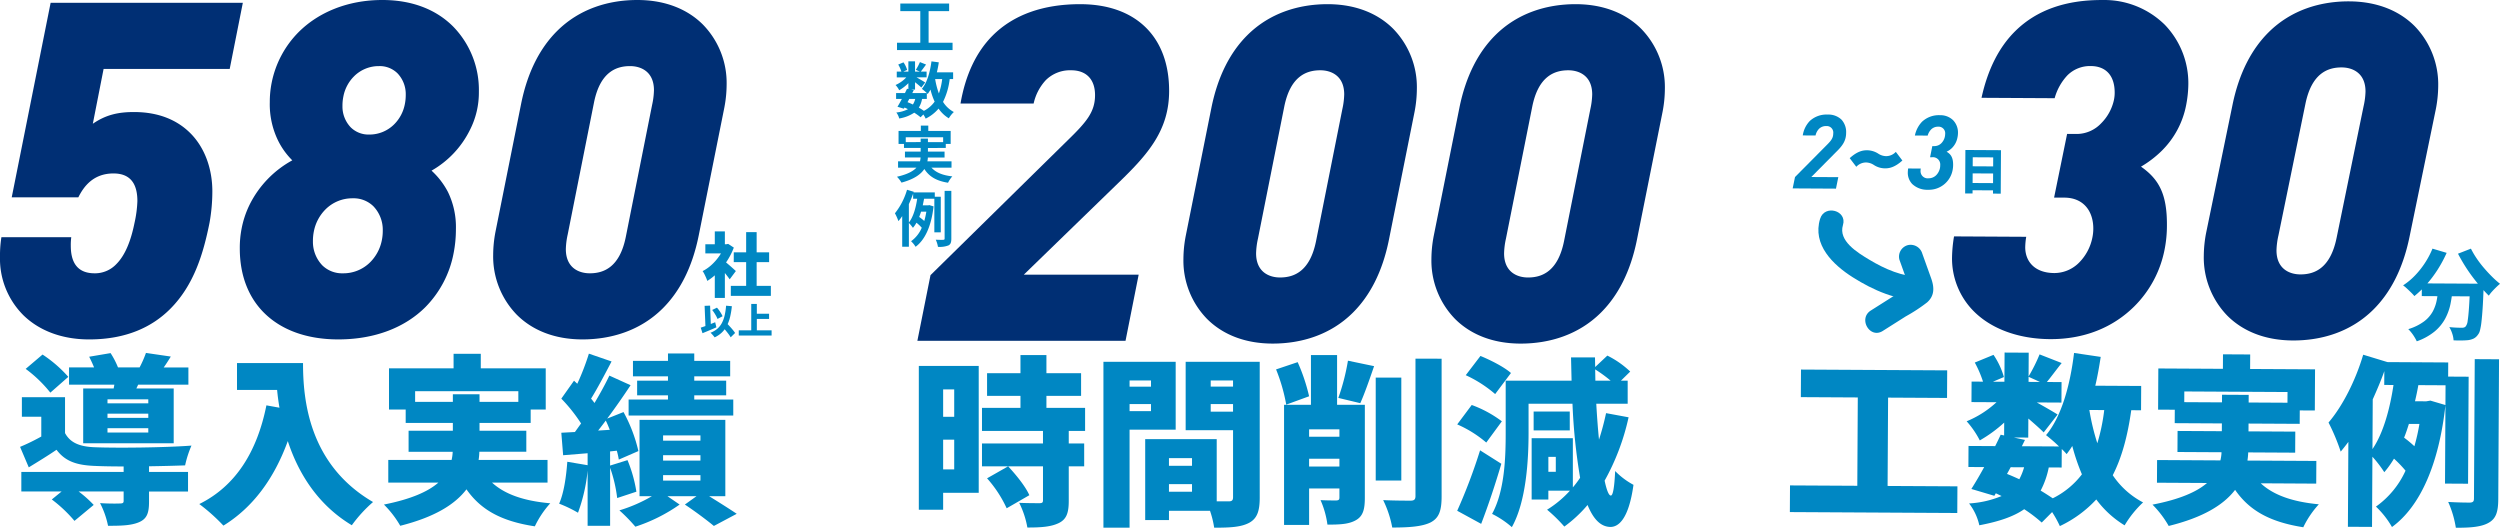
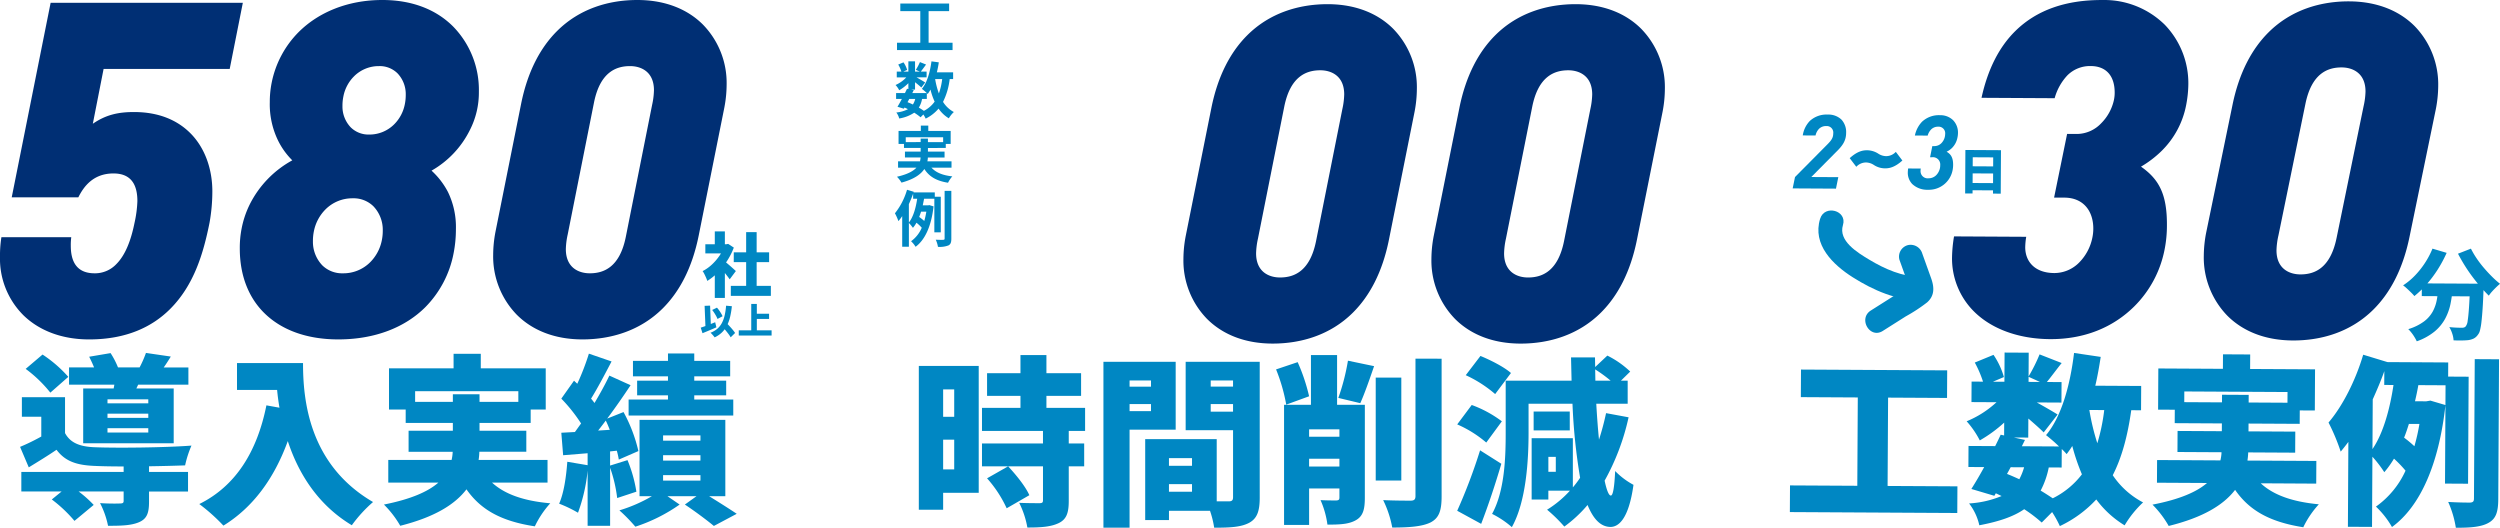
<svg xmlns="http://www.w3.org/2000/svg" width="706.76" height="149.194">
  <defs>
    <clipPath id="a">
      <path fill="none" d="M0 0h200.76v149.194H0z" />
    </clipPath>
    <clipPath id="b">
      <path fill="#0087c3" d="M0 0h218.135v148.897H0z" />
    </clipPath>
    <clipPath id="c">
      <path fill="#0087c3" d="M0 0h217.667v148.179H0z" />
    </clipPath>
  </defs>
  <g>
    <g>
      <g clip-path="url(#a)" transform="translate(506)">
        <path fill="#002f74" d="M51.928 87.933a21.156 21.156 0 0 1-6.078-15.275 39.733 39.733 0 0 1 .562-5.828l20.409.113a19.805 19.805 0 0 0-.281 2.914c-.022 3.975 2.61 7.3 8.176 7.334a9.856 9.856 0 0 0 7.107-3.009 13.851 13.851 0 0 0 3.683-6.937 12.642 12.642 0 0 0 .279-2.583c.026-4.771-2.6-8.761-8.168-8.792l-2.916-.016 3.678-18 2.916.016a9.549 9.549 0 0 0 6.71-3.011 13.349 13.349 0 0 0 3.615-6.606 10.127 10.127 0 0 0 .21-1.987c.028-5.169-2.741-7.569-6.717-7.591a9.028 9.028 0 0 0-6.641 2.614 15.356 15.356 0 0 0-3.614 6.474l-20.674-.114c1.768-8.075 4.983-14.352 9.514-18.833 6.063-6 14.363-8.867 24.7-8.81a24.376 24.376 0 0 1 17.589 6.984 23.769 23.769 0 0 1 6.667 16.736 32.651 32.651 0 0 1-.63 6.027 24.663 24.663 0 0 1-6.9 12.884 29.5 29.5 0 0 1-5.856 4.474c5.149 3.607 7.379 7.86 7.33 16.607a34.609 34.609 0 0 1-.7 7.021 30.966 30.966 0 0 1-8.57 15.921c-6 5.93-14.1 9.265-23.774 9.212-8.88-.049-16.617-2.875-21.625-7.939" />
        <path fill="#002f74" d="M123.622 89.191a23.62 23.62 0 0 1-6.6-16.934 35.124 35.124 0 0 1 .7-6.623l7.422-36.008c1.907-9.267 5.589-15.939 10.253-20.552 6.4-6.326 14.693-8.732 22.777-8.687s14.3 2.8 18.516 7.06a23.622 23.622 0 0 1 6.6 16.935 35.1 35.1 0 0 1-.7 6.623l-7.422 36.008c-1.906 9.267-5.588 15.939-10.253 20.552-6.4 6.326-14.693 8.732-22.777 8.687s-14.3-2.8-18.515-7.061m20.672-11.615c3.976.022 8.491-1.676 10.262-10.281l7.627-37.2a21.14 21.14 0 0 0 .554-4.172c.029-5.3-3.674-6.846-6.721-6.862-3.976-.022-8.492 1.676-10.262 10.281l-7.628 37.2a21.167 21.167 0 0 0-.553 4.172c-.03 5.3 3.673 6.845 6.721 6.862" />
        <path fill="#0087c3" d="m181.67 70.291 4.007 1.193a35.836 35.836 0 0 1-2.52 4.7 32.983 32.983 0 0 1-3.144 4.191 28.163 28.163 0 0 1-3.46 3.325 11.381 11.381 0 0 0-.914-.994q-.582-.574-1.192-1.136a11.759 11.759 0 0 0-1.082-.9 18.754 18.754 0 0 0 3.332-2.755 24.023 24.023 0 0 0 2.848-3.579 23.713 23.713 0 0 0 2.126-4.043m1.7 10.906 4.041.023a38.94 38.94 0 0 1-.625 4.581 15.6 15.6 0 0 1-1.495 4.226 12.4 12.4 0 0 1-2.96 3.634 16.685 16.685 0 0 1-5.1 2.828 12.985 12.985 0 0 0-.634-1.174 12.426 12.426 0 0 0-.857-1.245 9.369 9.369 0 0 0-.914-1.022 14.46 14.46 0 0 0 4.471-2.191 8.931 8.931 0 0 0 2.468-2.829 11.3 11.3 0 0 0 1.133-3.283q.316-1.74.466-3.55m-4.7-1.085 14.826.082-.02 3.594-14.826-.082Zm13.627.075 3.873.021q-.031.585-.033.961a5.024 5.024 0 0 1-.031.6q-.1 3.149-.253 5.405t-.328 3.774a17.515 17.515 0 0 1-.417 2.423 3.088 3.088 0 0 1-.634 1.32 3.225 3.225 0 0 1-1.19 1.039 5.659 5.659 0 0 1-1.466.424q-.726.08-1.854.1t-2.327-.041a6.853 6.853 0 0 0-.366-1.869 8.685 8.685 0 0 0-.84-1.872q1.114.117 2.062.151t1.477.036a2.09 2.09 0 0 0 .628-.08 1.1 1.1 0 0 0 .489-.332 3.142 3.142 0 0 0 .538-1.572q.2-1.238.369-3.649t.3-6.171Zm.25-9.892a23.54 23.54 0 0 0 1.56 2.67 28.981 28.981 0 0 0 2.047 2.7q1.121 1.317 2.3 2.493a26.676 26.676 0 0 0 2.316 2.075q-.477.388-1.092.983t-1.164 1.206a10.033 10.033 0 0 0-.912 1.165q-1.164-1.148-2.355-2.521t-2.339-2.911q-1.148-1.539-2.17-3.189t-1.849-3.243Z" />
        <path fill="#0087c3" d="m47.372 137.49-.042 7.538L0 144.766l.042-7.538 19.025.105.138-24.973-16.1-.089.043-7.795 41.331.229-.043 7.795-16.665-.092-.141 24.975Z" />
        <path fill="#0087c3" d="M96.513 115.967c-1.014 7.225-2.638 13.318-5.23 18.381a23.322 23.322 0 0 0 8.572 7.688 29.274 29.274 0 0 0-5.215 6.484 28.184 28.184 0 0 1-8.013-7.326 33.4 33.4 0 0 1-10.3 7.533 30.32 30.32 0 0 0-2.184-3.961l-2.939 2.959a40.334 40.334 0 0 0-4.953-3.771c-3.089 2.137-7.2 3.5-12.691 4.545a15.573 15.573 0 0 0-2.889-6.17 28.436 28.436 0 0 0 9.191-2.1c-.563-.259-1.074-.519-1.637-.778l-.414.716-6.5-1.934a113.806 113.806 0 0 0 3.624-6.185l-4.461-.025.033-5.948 7.538.042q.856-1.688 1.556-3.222l.973.211.02-3.641a38.2 38.2 0 0 1-6.9 5.039 25.366 25.366 0 0 0-3.714-5.405 28.108 28.108 0 0 0 8.44-5.389l-7.077-.039.032-5.794 3.231.018a30.741 30.741 0 0 0-2.329-5.4l5.294-2.176a21.592 21.592 0 0 1 2.94 6.273l-3.084 1.316 3.23.018.046-8.256 6.82.038-.037 6.717a47.053 47.053 0 0 0 3.112-6.238l6.243 2.444c-1.549 1.94-3 3.932-4.183 5.362l4.153.023-.032 5.794-6.974-.038c2.25 1.243 4.959 2.8 5.878 3.417l-3.925 5.055c-1.02-1.031-2.653-2.476-4.337-3.921l-.03 5.384-4.1-.023 3.176.684-.882 1.79 10.512.058a43.118 43.118 0 0 0-3.674-3.2c4.336-5.155 6.8-14.013 7.923-23.237l7.532 1.118c-.426 2.767-.9 5.482-1.532 8.145l12.974.072-.038 6.871Zm-35.124 18.011c1.177.468 2.353.987 3.479 1.506a17.266 17.266 0 0 0 1.352-3.377l-3.795-.021Zm6.092-26.017 3.231.018-3.223-1.454Zm5.712 24.185a24.011 24.011 0 0 1-2.292 6.551c1.227.725 2.4 1.5 3.424 2.173a23.414 23.414 0 0 0 8.242-6.775 58.589 58.589 0 0 1-2.725-8.015 26.077 26.077 0 0 1-1.6 2.3 17.326 17.326 0 0 0-1.377-1.443l-.029 5.23Zm11.475-16.244a64.387 64.387 0 0 0 2.255 9.4 53.249 53.249 0 0 0 1.949-9.374Z" />
        <path fill="#0087c3" d="M133.114 136.631c3.571 3.3 8.894 5.228 16.428 5.937a26.786 26.786 0 0 0-4.395 6.488c-9.479-1.488-15.256-4.751-19.274-10.568-3.254 4.238-9.018 7.8-18.774 10.2a28.1 28.1 0 0 0-4.582-6.025c7.752-1.5 12.533-3.623 15.418-6.119l-14.153-.078.035-6.41 17.9.1a11.859 11.859 0 0 0 .32-2.306l-12.461-.069.033-5.948 12.512.069.012-2.2-13.332-.074.021-3.795-4.718-.026.065-11.64 18.255.1.023-4.1 7.691.043-.023 4.1 18.358.1-.064 11.64-4.256-.024-.021 3.795-14.46-.08-.014 2.209 13.23.073-.033 5.948-13.281-.074a17.473 17.473 0 0 1-.218 2.306l19.486.108-.035 6.41Zm-10.949-22.881.012-2.154 7.538.042-.012 2.154 10.974.061.016-3.025-29.177-.161-.016 3.025Z" />
        <path fill="#0087c3" d="m185.213 136.714.154-27.793-7.692-.043a79.906 79.906 0 0 1-.948 4.559l3.179.017 1.18-.2 4.249 1.254c-1.836 16.708-7.132 28.678-15.113 34.48a25.3 25.3 0 0 0-4.532-5.769 25.172 25.172 0 0 0 8.363-10.158 33.342 33.342 0 0 0-3.263-3.4 27.061 27.061 0 0 1-2.739 3.831 33.583 33.583 0 0 0-3.36-4.378l-.109 19.845-6.82-.038.133-24q-1.085 1.456-2.169 2.757a57.757 57.757 0 0 0-3.442-8.224c3.974-4.645 7.656-11.906 9.8-19.176l6.86 2.089 17.179.1-.022 4 5.795.032-.167 30.254Zm-20.509-9.754c3.205-4.7 4.988-11.767 5.946-18.12l-2.615-.015.022-3.9c-.937 2.661-2.08 5.322-3.274 7.982Zm10.3-7.122c-.417 1.331-.835 2.611-1.355 3.89a33.132 33.132 0 0 1 2.91 2.427 54.533 54.533 0 0 0 1.42-6.3Zm25.485-18.269-.218 39.485c-.02 3.692-.647 5.586-2.755 6.754-2.058 1.168-5.136 1.407-9.238 1.384a28.808 28.808 0 0 0-2.165-7.293c2.614.168 5.23.183 6.153.188.821-.047 1.13-.3 1.135-1.122l.218-39.434Z" />
        <path fill="#0087c3" d="m1.455 50.048 9.027-9.1c1.2-1.2 1.774-1.943 1.781-3.21a1.848 1.848 0 0 0-1.97-2.1 2.786 2.786 0 0 0-2.059.79 3.809 3.809 0 0 0-.972 1.875l-3.614-.02a7.518 7.518 0 0 1 1.975-4.07 6.93 6.93 0 0 1 5.081-1.823 5.335 5.335 0 0 1 3.869 1.406 5.19 5.19 0 0 1 1.335 3.782c-.013 2.39-1.2 3.8-2.916 5.478L6.06 50.042l7.636.042-.659 3.246-12.241-.069Z" />
        <path fill="#0087c3" d="M23.755 46.644a4.2 4.2 0 0 0-2.211-.712 3.749 3.749 0 0 0-2.761 1.223l-1.865-2.443c2.27-2.057 3.845-2.238 4.953-2.231a5.915 5.915 0 0 1 3.113.95 4.2 4.2 0 0 0 2.211.711 3.743 3.743 0 0 0 2.761-1.209l1.852 2.444c-2.256 2.042-3.845 2.223-4.938 2.217a5.754 5.754 0 0 1-3.113-.95" />
        <path fill="#0087c3" d="M34.623 52.052a4.6 4.6 0 0 1-1.279-3.315 9.242 9.242 0 0 1 .094-1.107l3.571.02a4.372 4.372 0 0 0-.062.655 2.02 2.02 0 0 0 2.276 2.1 3.04 3.04 0 0 0 2.162-.892 4.064 4.064 0 0 0 1.046-1.976 3.9 3.9 0 0 0 .077-.8 2.077 2.077 0 0 0-2.3-2.286h-.568l.63-3.144h.583a2.778 2.778 0 0 0 1.986-.834 3.734 3.734 0 0 0 .987-1.86 3.818 3.818 0 0 0 .077-.7 1.865 1.865 0 0 0-1.985-2.1 2.725 2.725 0 0 0-1.986.791 4.015 4.015 0 0 0-.971 1.729l-3.614-.02a7.952 7.952 0 0 1 2-3.88 6.941 6.941 0 0 1 5.125-1.866 5.1 5.1 0 0 1 3.694 1.434 5.031 5.031 0 0 1 1.365 3.534 6.46 6.46 0 0 1-.154 1.369 5.652 5.652 0 0 1-1.546 2.935 5.533 5.533 0 0 1-1.521 1.055c1.279.721 1.855 1.774 1.845 3.712a7.685 7.685 0 0 1-.154 1.529 6.828 6.828 0 0 1-6.967 5.514 6.129 6.129 0 0 1-4.407-1.6" />
        <path fill="#0087c3" d="m49.623 42.401 10.061.056-.068 12.29-2.188-.012.057-10.241-5.782-.032-.057 10.241-2.09-.012Zm1.384 9.33 7.343.041-.011 2.048-7.343-.041Zm.026-4.724 7.343.041-.011 2.007-7.343-.041Z" />
        <path fill="#0087c3" d="M8.555 61.845c-2.254 7.33 3.635 13 9.235 16.548 5.817 3.688 12.346 6.511 19.329 6.608 4.305.06 4.307-6.628 0-6.688-5.312-.074-10.224-2.226-14.709-4.926-3.34-2.01-8.777-5.3-7.4-9.763 1.268-4.123-5.186-5.886-6.45-1.778" />
        <path fill="#0087c3" d="m30.973 73.423 1.971 5.5a12.376 12.376 0 0 0 .966 2.71c.52.737-.7-1.006.511-1.161a6.1 6.1 0 0 0-1.278.817l-10.262 6.5c-3.627 2.3-.275 8.087 3.376 5.775l6.531-4.135a45.455 45.455 0 0 0 6.022-3.95c2.171-1.93 2.021-4.323 1.122-6.831l-2.509-7a3.431 3.431 0 0 0-4.114-2.336 3.373 3.373 0 0 0-2.336 4.114" />
      </g>
    </g>
    <g clip-path="url(#b)">
      <path fill="#002f74" d="M6.428 88.928A22.54 22.54 0 0 1-.001 72.627a32.5 32.5 0 0 1 .4-5.566h19.746a16.949 16.949 0 0 0-.133 2.386c0 4.241 1.458 7.819 6.759 7.819a8.306 8.306 0 0 0 6.1-2.584c2.452-2.452 4.108-6.428 5.169-11.729a33.237 33.237 0 0 0 .8-6.1c0-4.241-1.458-7.819-6.759-7.819-5.831 0-8.482 3.843-9.94 6.759H3.313l11-55H68.65l-3.71 18.689H29.289l-3.048 15.506c3.843-2.651 7.422-3.313 11.662-3.313 7.024 0 12.259 2.319 15.9 5.964 4.241 4.241 6.229 10.337 6.229 16.434a50.3 50.3 0 0 1-.795 8.88c-1.719 8.613-4.37 17.626-11.129 24.389-5.036 5.036-12.325 8.615-22.928 8.615-7.819 0-14.313-2.585-18.753-7.024" />
      <path fill="#002f74" d="M74.615 88.399c-4.241-4.241-6.825-10.337-6.825-18.157a28.27 28.27 0 0 1 .53-5.7 26.826 26.826 0 0 1 2.319-6.825 29.016 29.016 0 0 1 11.994-12.391 20.846 20.846 0 0 1-4.042-5.633 23.364 23.364 0 0 1-2.319-10.8 27.5 27.5 0 0 1 .53-5.5 28.018 28.018 0 0 1 7.621-14.315c5.566-5.566 13.849-9.079 23.656-9.079 8.482 0 15.241 2.717 20.012 7.488a25.646 25.646 0 0 1 7.289 18.488 23.263 23.263 0 0 1-2.584 10.867 26.966 26.966 0 0 1-10.8 11.4 21.829 21.829 0 0 1 4.639 6.03 22.636 22.636 0 0 1 2.253 10.536 34.977 34.977 0 0 1-.663 6.825 29.5 29.5 0 0 1-7.952 15.175c-5.7 5.7-14.181 9.145-24.651 9.145-8.879 0-16.1-2.651-21.006-7.554m16.5-13.386a7.974 7.974 0 0 0 5.831 2.253 10.7 10.7 0 0 0 7.753-3.181 12.047 12.047 0 0 0 3.247-6.163 13.817 13.817 0 0 0 .265-2.85 9.613 9.613 0 0 0-2.651-6.759 7.975 7.975 0 0 0-5.831-2.253 10.7 10.7 0 0 0-7.753 3.181 12.047 12.047 0 0 0-3.247 6.163 13.836 13.836 0 0 0-.265 2.85 9.612 9.612 0 0 0 2.651 6.759m8.018-39.03a7.129 7.129 0 0 0 5.235 2.054 9.869 9.869 0 0 0 7.157-2.982 10.945 10.945 0 0 0 2.916-5.566 12.993 12.993 0 0 0 .265-2.717 8.51 8.51 0 0 0-2.319-6.03 7.13 7.13 0 0 0-5.235-2.054 9.869 9.869 0 0 0-7.157 2.982 10.946 10.946 0 0 0-2.915 5.566 12.993 12.993 0 0 0-.265 2.717 8.51 8.51 0 0 0 2.319 6.03" />
      <path fill="#002f74" d="M146.115 88.994a23.62 23.62 0 0 1-6.693-16.9 35.078 35.078 0 0 1 .663-6.627l7.223-36.048c1.855-9.277 5.5-15.97 10.139-20.609C163.808 2.452 172.091 0 180.175 0s14.313 2.717 18.554 6.958a23.621 23.621 0 0 1 6.693 16.9 35.1 35.1 0 0 1-.662 6.626l-7.222 36.046c-1.856 9.277-5.5 15.97-10.139 20.609-6.362 6.362-14.645 8.813-22.729 8.813s-14.313-2.717-18.554-6.958m20.609-11.729c3.976 0 8.482-1.723 10.2-10.337l7.422-37.241a21.153 21.153 0 0 0 .53-4.175c0-5.3-3.711-6.825-6.759-6.825-3.976 0-8.482 1.723-10.2 10.337l-7.422 37.241a21.16 21.16 0 0 0-.53 4.175c0 5.3 3.711 6.825 6.759 6.825" />
      <path fill="#0087c3" d="M42.132 133.411h11.025v5.538H42.132v2.872c0 3.18-.564 4.872-2.923 5.846-2.256.923-5.077.974-8.666.974a24.506 24.506 0 0 0-2.257-6.41c2.051.154 4.923.154 5.641.1.769 0 1.026-.154 1.026-.718v-2.666H22.235a32.82 32.82 0 0 1 4.256 3.795l-5.436 4.512a38.807 38.807 0 0 0-6.41-6.051l2.769-2.256H6.031v-5.538h28.922v-1.539c-3.128 0-6-.051-8.205-.154-5.077-.205-8.307-1.282-10.768-4.564-2.41 1.641-4.923 3.18-7.846 4.974l-2.461-5.794a58.194 58.194 0 0 0 6-2.923v-5.59H6.185v-5.538h12.2v10.153c1.487 2.769 4.2 3.846 8.358 4 6.41.257 19.9.1 27.384-.461a29.712 29.712 0 0 0-1.795 5.59c-2.718.1-6.41.2-10.2.256Zm-27.9-22.409a36.6 36.6 0 0 0-6.974-6.718l4.769-4.051a36.031 36.031 0 0 1 7.282 6.307Zm18.1-2.256H19.518v-4.872h7.077c-.41-1.026-.923-2.1-1.385-3.025l6.051-1.026a23.32 23.32 0 0 1 2.1 4.051h6.1a30.372 30.372 0 0 0 1.8-4.1l7.025 1.026q-1.077 1.769-2 3.077h6.974v4.872h-14.2l-.513 1.077h10.559v15.486H23.518v-15.49h8.615Zm9.589 4.154H30.389v1.128h11.538Zm0 4.051H30.389v1.179h11.538Zm0 4.1H30.389v1.231h11.538Z" />
      <path fill="#0087c3" d="M85.667 102.643c0 10.1 1.487 28.614 19.794 39.281a38.711 38.711 0 0 0-6 6.564c-9.743-5.846-15.179-14.871-18.1-23.794-3.9 10.717-9.948 18.82-18.2 23.9a52.888 52.888 0 0 0-6.82-6.1c10.359-5.128 16.358-14.871 18.974-27.9l3.692.666a64.656 64.656 0 0 1-.666-5.025h-11.34v-7.592Z" />
      <path fill="#0087c3" d="M139.1 136.436c3.589 3.282 8.923 5.179 16.461 5.846a26.8 26.8 0 0 0-4.359 6.513c-9.487-1.436-15.281-4.667-19.332-10.461-3.231 4.256-8.974 7.846-18.717 10.307a28.112 28.112 0 0 0-4.615-6c7.743-1.538 12.512-3.692 15.384-6.2h-14.154v-6.41h17.9a11.88 11.88 0 0 0 .308-2.308h-12.465v-5.949h12.512v-2.2H114.69v-3.795h-4.718V104.13h18.256v-4.1h7.692v4.1h18.359v11.641h-4.256v3.795h-14.461v2.2h13.23v5.949H135.51a17.58 17.58 0 0 1-.205 2.308h19.486v6.41Zm-11.076-22.82v-2.154h7.538v2.154h10.974v-3.025h-29.179v3.025Z" />
      <path fill="#0087c3" d="M174.481 140.795a40.032 40.032 0 0 0-2-8.564v16.41h-6.359v-15.589a48.054 48.054 0 0 1-2.718 11.9 36.5 36.5 0 0 0-5.333-2.564c1.333-2.974 2-7.59 2.308-11.846l5.744.974v-3.384l-6.923.564-.513-6.359 3.846-.205c.564-.769 1.128-1.59 1.743-2.41a44.824 44.824 0 0 0-5.59-7.025l3.59-5.077.923.872a68.577 68.577 0 0 0 3.282-8.513l6.41 2.205c-1.9 3.641-4 7.641-5.794 10.512.359.41.667.82.974 1.231 1.589-2.666 3.076-5.384 4.2-7.743l6 2.718c-2 3.025-4.307 6.358-6.615 9.435l4.615-1.846a43 43 0 0 1 4.205 11.025l-5.538 2.41a20.9 20.9 0 0 0-.564-2.513l-1.9.205v4l4.923-1.538a39.388 39.388 0 0 1 2.513 8.923Zm-2.1-19.281c-.359-.923-.718-1.795-1.128-2.615-.718.975-1.436 1.9-2.154 2.821Zm28.1 18.768c2.82 1.744 5.9 3.692 7.795 4.974l-6.461 3.436c-1.846-1.538-5.333-4.154-8.2-6.051l3.281-2.359h-8.2l3.436 2.359a46.87 46.87 0 0 1-12.512 6.256 47.512 47.512 0 0 0-4.513-4.615 42.14 42.14 0 0 0 9.179-4h-3.487v-21.589h24.255v21.589Zm-11.641-33.9h-9.9v-4.355h9.9v-2.1h7.43v2.1h10.153v4.359H196.27v1.231h9.025v4.15h-9.025v1.179h11.03v4.521h-29.589v-4.513h11.128v-1.187h-8.718v-4.15h8.718Zm-1.384 18.2h10.564v-1.487h-10.565Zm0 5.641h10.564v-1.539h-10.565Zm0 5.641h10.564v-1.539h-10.565Z" />
      <path fill="#0087c3" d="M204.804 69.047h.554l.495-.1 1.6 1.049a19.4 19.4 0 0 1-1.929 3.8 20.514 20.514 0 0 1-2.612 3.245 15.769 15.769 0 0 1-2.958 2.374 8.692 8.692 0 0 0-.356-.94q-.238-.544-.495-1.049a4.9 4.9 0 0 0-.475-.782 11.5 11.5 0 0 0 2.582-1.811 14.421 14.421 0 0 0 2.157-2.493 11.887 11.887 0 0 0 1.435-2.8Zm-5.4 0h6.43v2.592h-6.43Zm2.671-3.621h2.849v4.808h-2.849Zm0 10.843 2.849-3.4v11.358h-2.849Zm2.533-2.573a8.347 8.347 0 0 1 .762.584q.485.406 1.029.88t.989.88q.445.406.643.584l-1.741 2.335q-.3-.416-.7-.94t-.861-1.068q-.455-.544-.89-1.029t-.772-.841Zm2 7.123h11.318v2.829h-11.322Zm.831-9.478h9.992v2.77h-9.996Zm3.5-5.718h2.968v16.561h-2.968Z" />
      <path fill="#0087c3" d="M198.096 92.627q.522-.161 1.2-.407t1.418-.538q.745-.292 1.469-.583l.342 1.439q-.655.292-1.338.583t-1.343.564l-1.242.513Zm1.1-6.166 1.549-.06.251 6.478-1.539.06Zm6.076-.04 1.63.141a22.423 22.423 0 0 1-.508 3.068 10.859 10.859 0 0 1-.905 2.465 7.343 7.343 0 0 1-1.413 1.9 7.53 7.53 0 0 1-2.047 1.38 3.571 3.571 0 0 0-.312-.408q-.211-.246-.443-.5a4.51 4.51 0 0 0-.413-.4 6.425 6.425 0 0 0 1.932-1.127 5.675 5.675 0 0 0 1.288-1.63 8.833 8.833 0 0 0 .785-2.163 18.766 18.766 0 0 0 .4-2.726m-3.933 1.207 1.358-.654a9.373 9.373 0 0 1 .629.795q.307.433.553.855a7.168 7.168 0 0 1 .4.774l-1.438.774a5.426 5.426 0 0 0-.363-.8q-.241-.448-.538-.905t-.6-.84m2.575 4.336 1.127-1.046q.332.362.729.78t.785.85q.387.433.719.84a7.15 7.15 0 0 1 .543.75l-1.247 1.227a7.114 7.114 0 0 0-.5-.78q-.312-.427-.679-.88t-.749-.9q-.383-.448-.725-.84" />
      <path fill="#0087c3" d="M208.85 93.382h9.285v1.479h-9.285Zm3.531-7.465h1.579v8.29h-1.579Zm.825 2.777h4.215v1.479h-4.215Z" />
    </g>
    <path fill="#0087c3" d="M254.521 1v2.143h5.649v8.932h-6.582v2.073h15.705v-2.073h-6.772V3.143h5.8V1Z" />
    <g clip-path="url(#c)" transform="translate(253 1)">
      <path fill="#0087c3" d="M15.481 21.355a19.441 19.441 0 0 1-1.883 6.445 8.109 8.109 0 0 0 3.055 2.868 7.934 7.934 0 0 0-1.417 1.78 9.374 9.374 0 0 1-2.9-2.747 11.223 11.223 0 0 1-3.646 2.834 7.8 7.8 0 0 0-.657-1.175l-.778.795a16.368 16.368 0 0 0-1.8-1.3 10.6 10.6 0 0 1-4.25 1.641 4.543 4.543 0 0 0-.812-1.693 9.08 9.08 0 0 0 3.283-.933 9.963 9.963 0 0 0-.968-.467l-.19.328-1.8-.553c.38-.6.812-1.382 1.244-2.211H.329v-1.655h2.505c.207-.432.415-.847.587-1.227l.38.086v-1.658a12.45 12.45 0 0 1-2.592 2 6.225 6.225 0 0 0-1.036-1.481 9.178 9.178 0 0 0 3.041-2.16H.518v-1.624h1.313a9.207 9.207 0 0 0-.9-2l1.486-.622a7.369 7.369 0 0 1 1.036 2.138l-1.1.484h1.448v-2.9h1.884v2.9h1.368l-1.14-.5a16.636 16.636 0 0 0 1.158-2.194l1.728.691a71.692 71.692 0 0 1-1.486 2h1.64v1.624H6.116c.83.467 2.056 1.192 2.437 1.451l-1.089 1.42c-.38-.363-1.106-.967-1.779-1.5v2.09H4.579l.743.156-.415.829h4.112a11.979 11.979 0 0 0-1.4-1.192c1.469-1.762 2.3-4.7 2.712-7.775l2.074.276a29.385 29.385 0 0 1-.553 2.833h4.6v1.9ZM3.56 27.887a23.52 23.52 0 0 1 1.52.657 5.264 5.264 0 0 0 .657-1.572H4.06Zm4.112-.916a6.976 6.976 0 0 1-.919 2.453 16.093 16.093 0 0 1 1.434.916 8.492 8.492 0 0 0 3.041-2.609 18.272 18.272 0 0 1-1.175-3.4 10.96 10.96 0 0 1-.795 1.244c-.069-.069-.138-.156-.242-.259v1.659Zm3.7-5.615a21.777 21.777 0 0 0 1.054 4.06 18.485 18.485 0 0 0 .933-4.06Z" />
      <path fill="#0087c3" d="M10.332 46.391c1.227 1.382 3.162 2.177 5.892 2.471a7.994 7.994 0 0 0-1.209 1.8c-3.283-.518-5.339-1.745-6.7-3.888-1.019 1.538-2.937 2.9-6.462 3.853a8.385 8.385 0 0 0-1.279-1.659c2.9-.657 4.562-1.555 5.512-2.574h-5.2v-1.78h6.2a7.92 7.92 0 0 0 .173-1.089H2.833v-1.659h4.441V40.83H2.557v-1.139H1.024v-3.68h6.3v-1.5h2.108v1.5h6.324v3.68h-1.381v1.14H9.33v1.036h4.7v1.659H9.312a5.866 5.866 0 0 1-.138 1.089h6.825v1.78Zm-3.058-7.22v-.98H9.33v.985h4.3v-1.365H3.058v1.365Z" />
      <path fill="#0087c3" d="M11.144 64.673v-9.485h-2.9c-.121.6-.242 1.244-.38 1.866H9.4l.328-.069 1.192.363c-.62 5.585-2.437 9.485-5.08 11.42a7.164 7.164 0 0 0-1.278-1.572 8.963 8.963 0 0 0 3.023-3.818 12.015 12.015 0 0 0-1.5-1.417 8 8 0 0 1-1 1.451 10.514 10.514 0 0 0-1.14-1.382v6.721H2.056v-8.656a13.741 13.741 0 0 1-1.071 1.417A14.291 14.291 0 0 0 0 59.3a19.322 19.322 0 0 0 3.421-6.652l1.9.57-.052.173h6v1.227h1.693v10.055Zm-7.2-2.764c1.313-1.659 2-4.354 2.35-6.721H5.149v-1.469c-.346 1-.76 2-1.209 2.989Zm3.451-3.076a29.719 29.719 0 0 1-.536 1.5 13.852 13.852 0 0 1 1.434 1.14 21.429 21.429 0 0 0 .588-2.643Zm8.552-5.874v13.474c0 1.089-.19 1.624-.829 1.952a6.853 6.853 0 0 1-2.954.4 7.744 7.744 0 0 0-.622-2.022c.933.052 1.814.052 2.125.035.277-.017.38-.086.38-.38V52.959Z" />
-       <path fill="#002f74" d="m10.058 76.784 38.831-38.169c5.235-5.103 7.684-7.952 7.684-12.723 0-4.506-2.518-7.024-6.759-7.024a9.72 9.72 0 0 0-7.157 2.783 14.152 14.152 0 0 0-3.446 6.627H18.54c1.391-8.084 4.439-14.578 9.078-19.217 5.9-5.9 14.313-8.88 24.717-8.88 7.952 0 14.313 2.32 18.687 6.693 4.175 4.175 6.494 10.2 6.494 17.825 0 11.133-5.964 17.892-14.181 25.843l-26.9 26.108h32.47l-3.714 18.688H6.347Z" />
      <path fill="#002f74" d="M88.251 89.175a23.62 23.62 0 0 1-6.693-16.9 35.08 35.08 0 0 1 .663-6.626l7.223-36.048c1.855-9.277 5.5-15.97 10.139-20.609 6.361-6.36 14.644-8.811 22.724-8.811s14.313 2.717 18.554 6.958a23.621 23.621 0 0 1 6.693 16.9 35.1 35.1 0 0 1-.662 6.626l-7.223 36.048c-1.855 9.277-5.5 15.97-10.138 20.609-6.358 6.36-14.641 8.81-22.724 8.81s-14.313-2.717-18.554-6.958m20.609-11.729c3.976 0 8.482-1.723 10.2-10.337l7.422-37.241a21.155 21.155 0 0 0 .53-4.175c0-5.3-3.711-6.825-6.759-6.825-3.976 0-8.482 1.723-10.2 10.337l-7.422 37.241a21.158 21.158 0 0 0-.53 4.175c0 5.3 3.711 6.825 6.759 6.825" />
      <path fill="#002f74" d="M158.36 89.175a23.62 23.62 0 0 1-6.693-16.9 35.08 35.08 0 0 1 .663-6.626l7.223-36.048c1.855-9.277 5.5-15.97 10.139-20.609 6.361-6.36 14.644-8.811 22.728-8.811s14.313 2.717 18.554 6.958a23.621 23.621 0 0 1 6.693 16.9 35.1 35.1 0 0 1-.662 6.626l-7.223 36.048c-1.855 9.277-5.5 15.97-10.138 20.609-6.362 6.362-14.645 8.813-22.729 8.813s-14.313-2.717-18.554-6.958m20.609-11.729c3.976 0 8.482-1.723 10.2-10.337l7.422-37.241a21.158 21.158 0 0 0 .53-4.175c0-5.3-3.711-6.825-6.759-6.825-3.976 0-8.482 1.723-10.2 10.337l-7.422 37.241a21.16 21.16 0 0 0-.53 4.175c0 5.3 3.711 6.825 6.759 6.825" />
      <path fill="#0087c3" d="M23.688 138.326H13.63v4.773H6.753v-40.645h16.935Zm-10.058-21.5h3.13v-7.749h-3.13Zm3.13 6.466h-3.13v8.416h3.13Zm32.382-2.463v3.541h4.362v6.466h-4.362v9.75c0 3.387-.616 5.235-2.874 6.312s-5.132 1.232-8.827 1.232a25.348 25.348 0 0 0-2.309-6.979c2.155.1 4.927.1 5.7.1s1.026-.154 1.026-.822v-9.6H24.612v-6.466h17.242v-3.541H24.612v-6.518h10.879v-3.387h-9.443v-6.415h9.442V99.37h7.339v5.132h9.8v6.415h-9.8v3.387H53.76v6.518ZM31.591 142.69a34.051 34.051 0 0 0-5.543-8.468l5.953-3.387c2.258 2.412 4.926 5.7 6 8.16Z" />
      <path fill="#0087c3" d="M66.334 120.467v27.709h-7.39v-46.9h20.425v19.193Zm0-12.162h6.056v-1.745h-6.056Zm6.056 4.927h-6.056v2h6.056Zm30.74 26.429c0 3.8-.718 5.9-2.977 7.133-2.309 1.232-5.388 1.386-9.9 1.386a26.757 26.757 0 0 0-1.18-4.773h-11.6v2.617h-6.722v-22.888H90.97v17.6h3.387c.924 0 1.232-.308 1.232-1.181v-18.934H82.191v-19.345h20.938Zm-25.661-8.985h6.518v-2.155h-6.518Zm6.518 5.183h-6.518v2.155h6.518Zm5.286-27.558h6.312v-1.745h-6.312Zm6.312 4.927h-6.312v2.155h6.312Z" />
      <path fill="#0087c3" d="M110.623 113.39a49.459 49.459 0 0 0-2.874-9.956l6.107-2.053a52.017 52.017 0 0 1 3.233 9.648Zm22.221 26.377c0 3.233-.513 5.183-2.566 6.312-2 1.129-4.516 1.232-8.006 1.232a25.374 25.374 0 0 0-1.95-6.928c1.642.1 3.8.1 4.465.1.667-.051.873-.205.873-.872v-2.521h-8.57v10.315h-7.082v-33.969h7.6V99.375h7.39v14.061h7.851Zm-15.755-17.294h8.57v-2.1h-8.57Zm8.57 6.209h-8.57v2.207h8.57Zm-.308-17.192a60.694 60.694 0 0 0 2.719-10.52l7.39 1.54c-1.334 3.9-2.72 7.852-3.9 10.469Zm17.807 23.35h-7.235v-29.1h7.236Zm11.393-34.434v38.9c0 4.157-.77 6.158-3.13 7.39-2.412 1.18-6.107 1.437-10.828 1.437a29.86 29.86 0 0 0-2.566-7.749c3.233.154 6.62.154 7.749.154.975 0 1.385-.308 1.385-1.283v-38.853Z" />
      <path fill="#0087c3" d="M167.173 124.111a32.67 32.67 0 0 0-8.211-5.132l4.101-5.488a32.679 32.679 0 0 1 8.519 4.619Zm4.259 6c-1.693 5.748-3.644 11.649-5.7 16.986l-6.774-3.7a154.726 154.726 0 0 0 6.466-17.089Zm-1.744-19.706a35.217 35.217 0 0 0-8.314-5.337l4.157-5.44c2.874 1.18 6.723 3.13 8.621 4.824Zm37.719 6.569a65.356 65.356 0 0 1-6.774 17.91c.565 2.668 1.181 4.208 1.745 4.208.616.051 1.026-2.361 1.232-6.928a21.1 21.1 0 0 0 5.183 3.9c-1.386 9.956-4.362 11.906-6.518 11.906-2.771-.051-4.823-2.207-6.466-6.209a36.989 36.989 0 0 1-6.569 6.107 43.092 43.092 0 0 0-4.875-4.773 29.617 29.617 0 0 0 6.466-5.388h-6.107v2.514h-4.722v-17.342h11.649v13.907a26.919 26.919 0 0 0 2.052-2.72 164.527 164.527 0 0 1-2.155-20.938H179.13v8.211c0 7.8-.667 19.45-4.721 26.686a25.983 25.983 0 0 0-5.594-3.746c3.592-6.518 3.849-16.063 3.849-22.939v-14.729h18.628c-.051-2.1-.1-4.311-.154-6.569h6.774l.051 2.72 3.438-3.233a26.193 26.193 0 0 1 6.466 4.516l-2.617 2.566h1.9v6.517h-8.878c.205 3.644.462 7.082.77 10.161a75.775 75.775 0 0 0 2-7.493Zm-16.627 3.7h-10.217v-5.337h10.212Zm-3.951 7.492h-2.1v4.208h2.1Zm11.187-21.554h4.311a39.648 39.648 0 0 0-4.362-3.182Z" />
    </g>
  </g>
</svg>